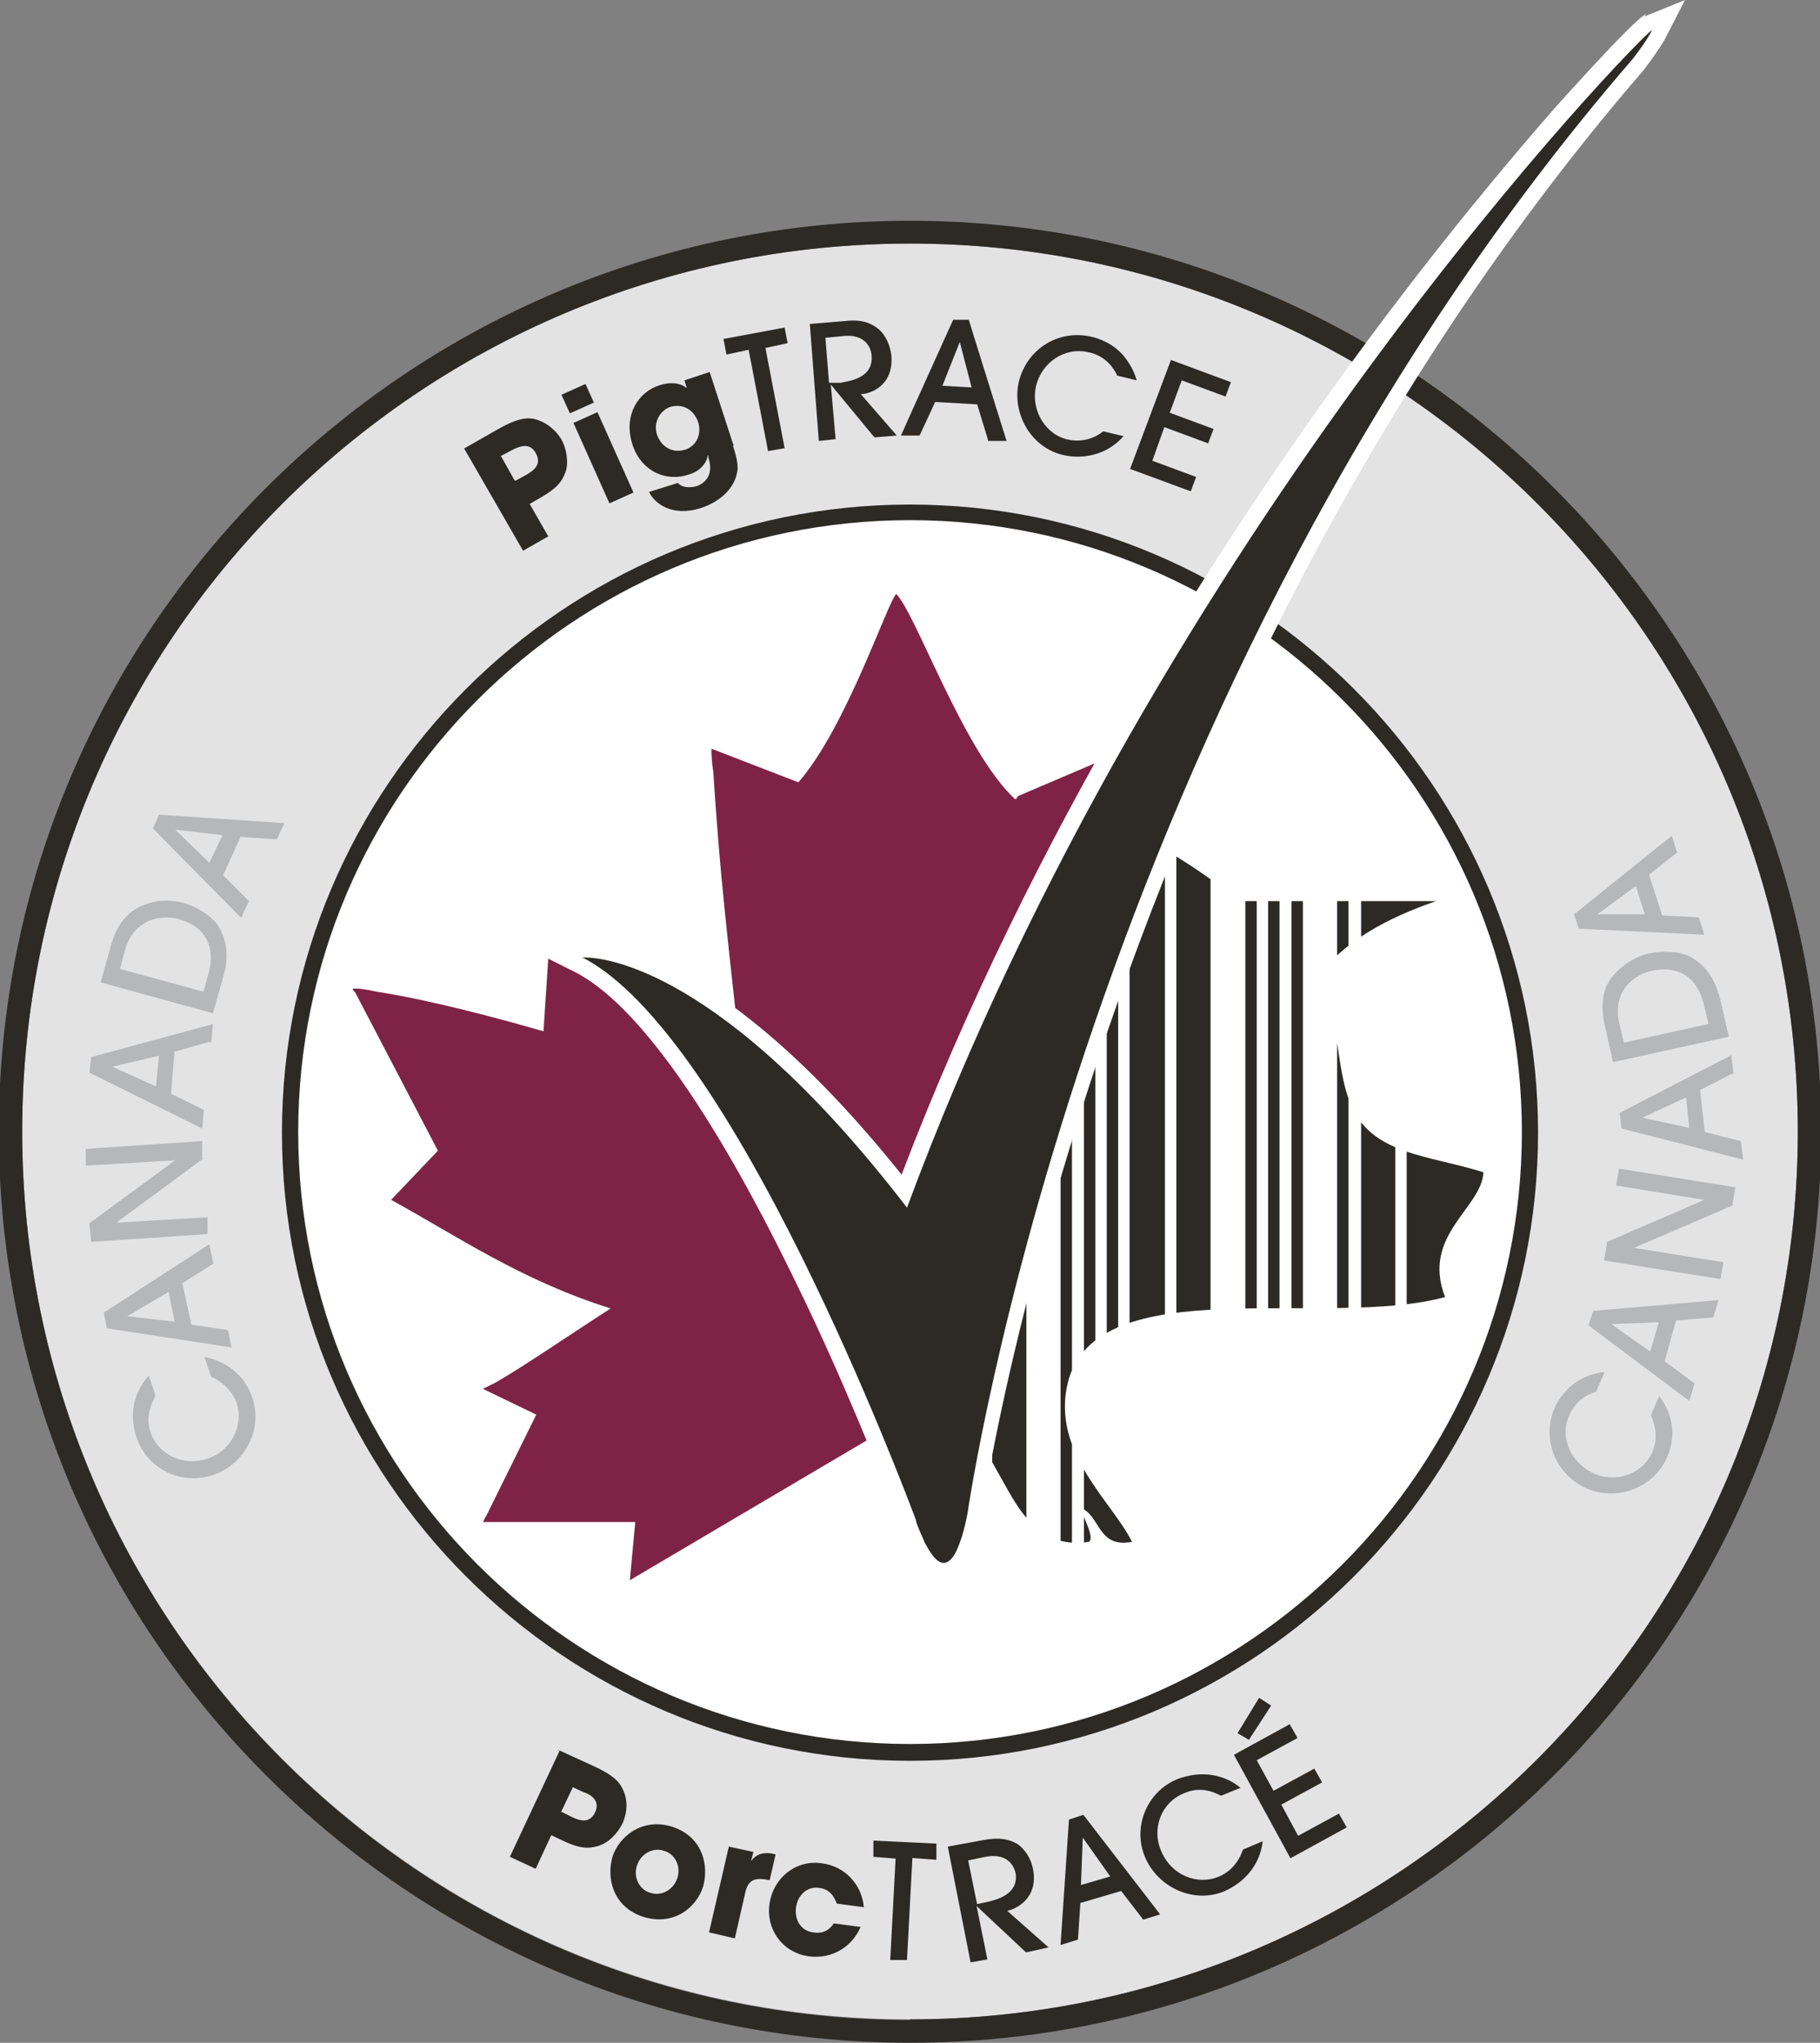
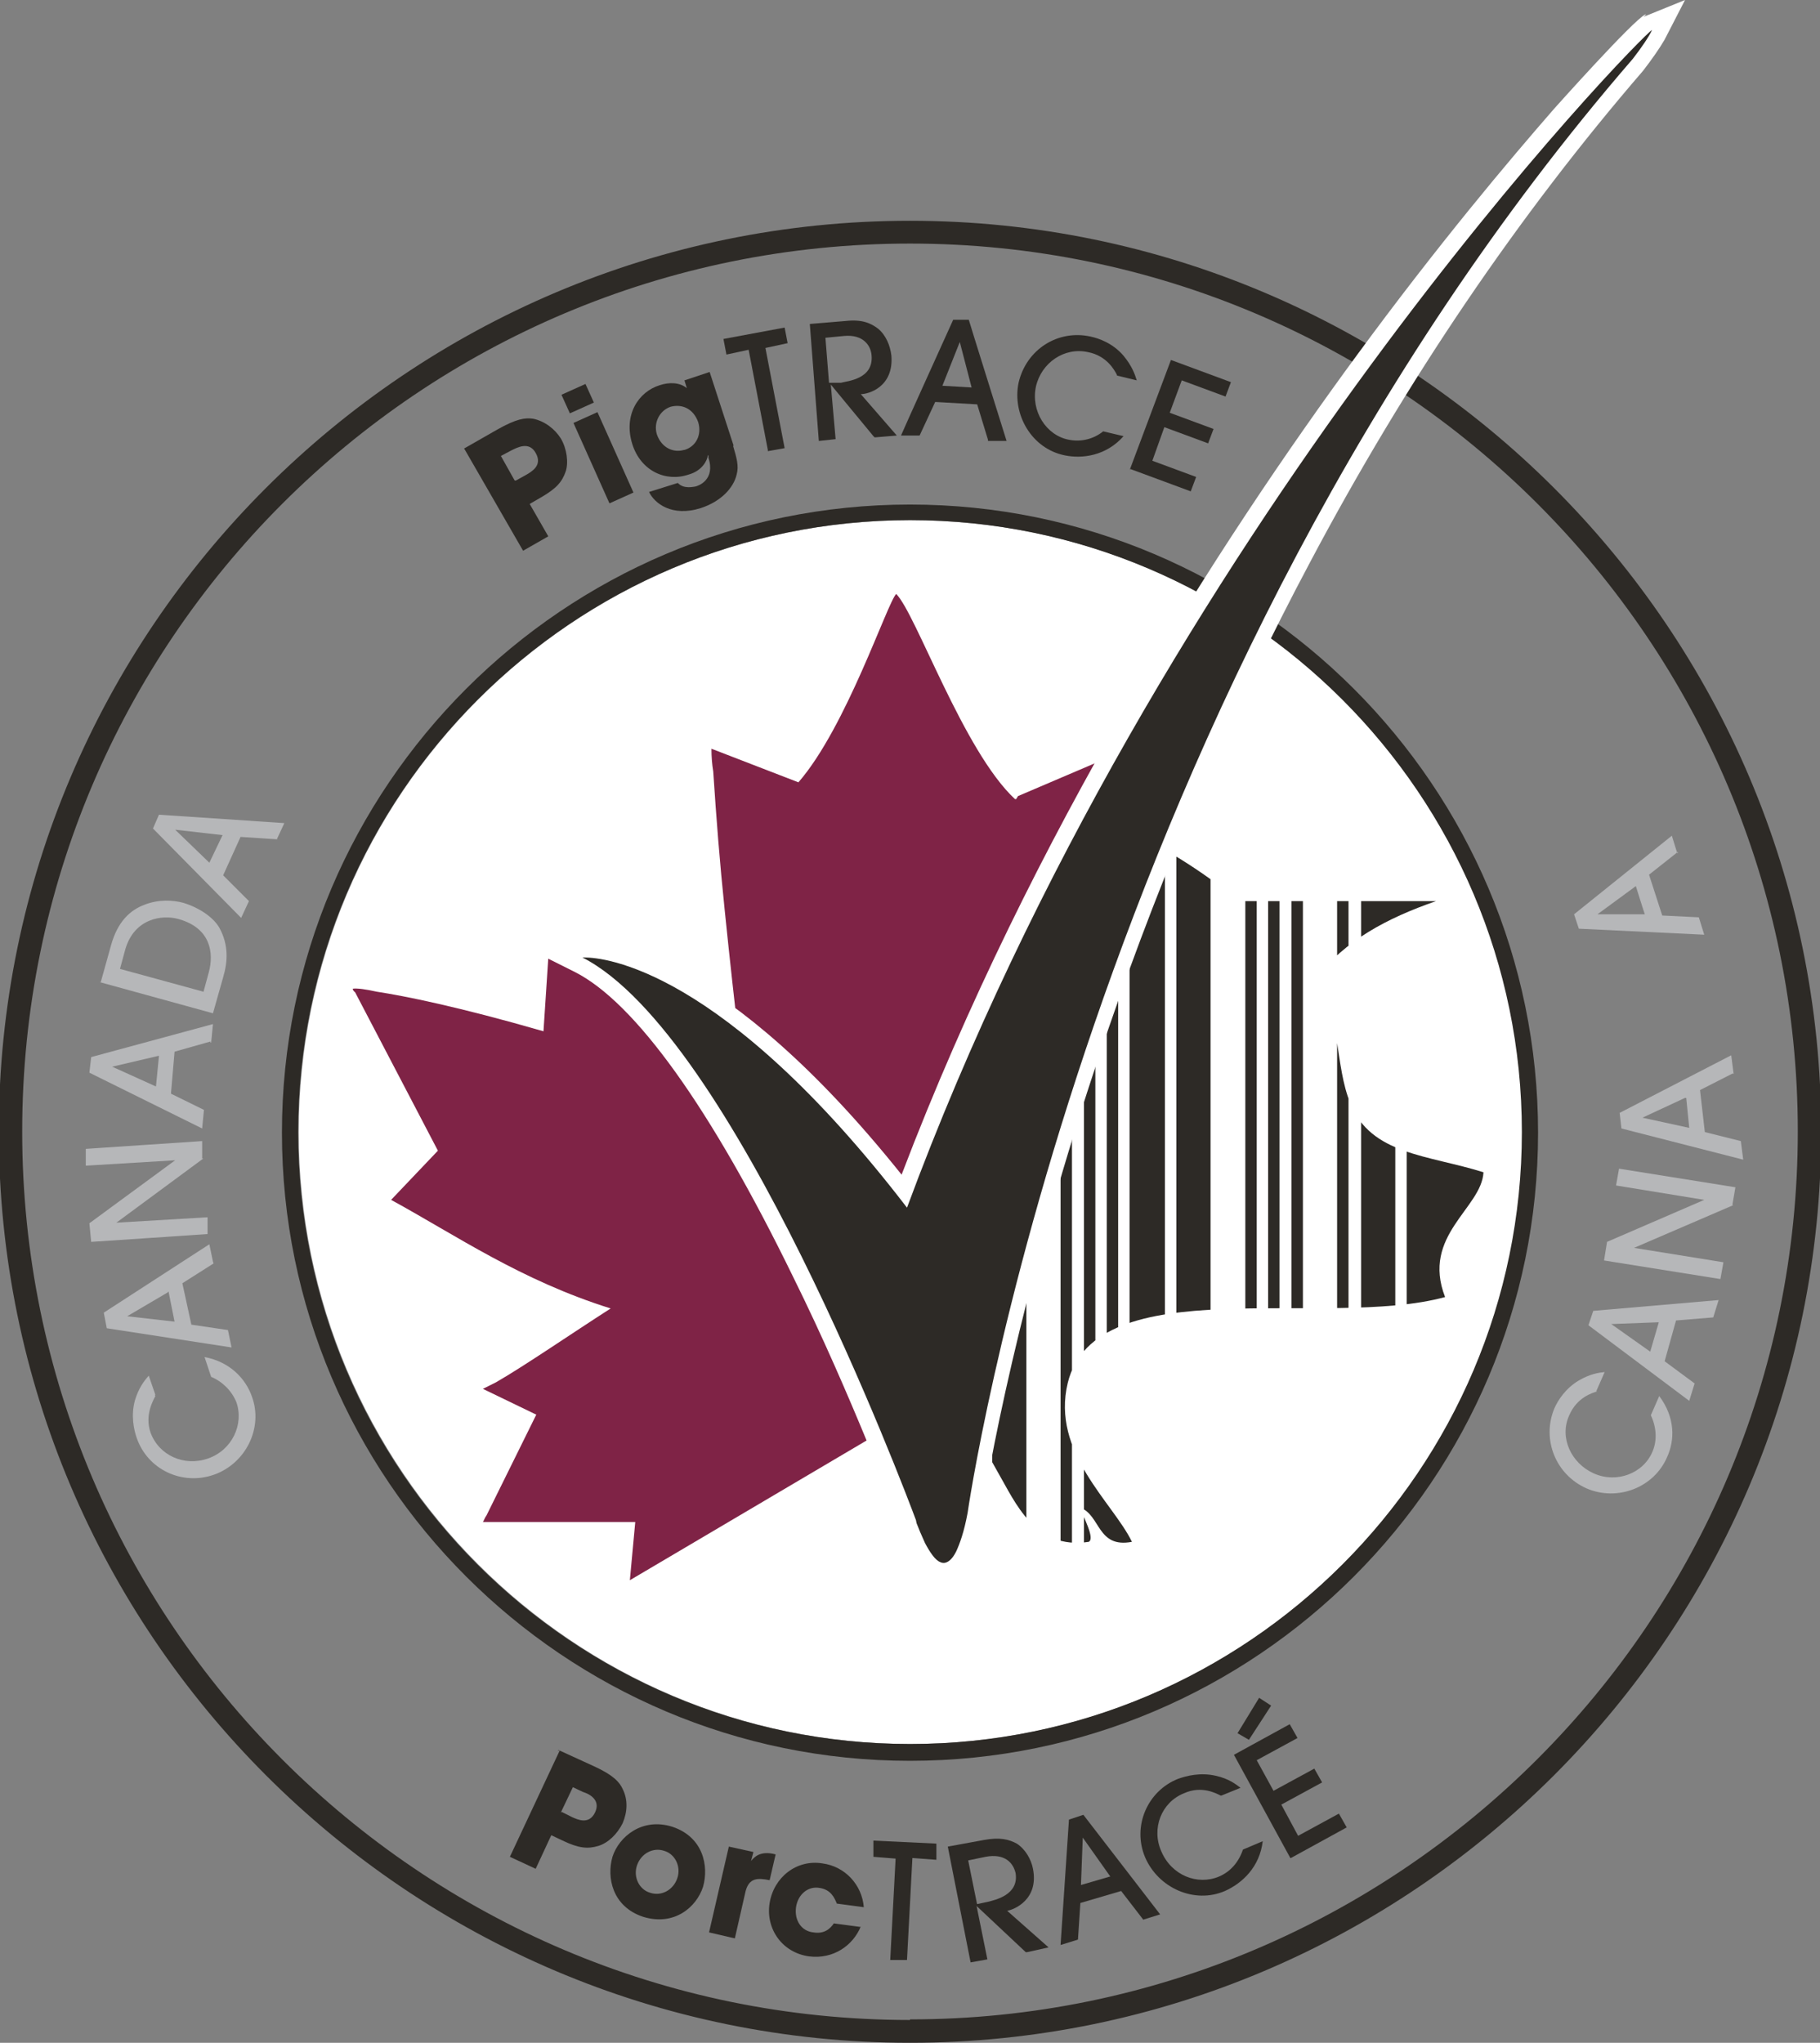
<svg xmlns="http://www.w3.org/2000/svg" version="1.1" viewBox="0 0 303.4 340.5">
  <rect x="0" y="0" width="303.4" height="340.5" fill="#808080" stroke="none" />
  <defs>
    <style>
      .cls-1 {
        fill: none;
      }

      .cls-2 {
        fill: #7f2346;
      }

      .cls-3, .cls-4 {
        fill: #2d2a26;
      }

      .cls-4 {
        fill-rule: evenodd;
      }

      .cls-5 {
        fill: #fff;
      }

      .cls-6 {
        fill: #b6b7b9;
      }

      .cls-7 {
        fill: #e3e3e4;
      }

      .cls-8 {
        clip-path: url(#clippath);
      }
    </style>
    <clipPath id="clippath">
      <path class="cls-1" d="M5.8,145.2l8.6,7.5,9.7,8c-.5,1-1,2-1.7,3.2-4.8,9.3-5.7,21.1-2.8,28.6,3.8,10.1,11.9,21.3,17.9,32.2,6.5,11.5,12.6,22.7,17.9,32.2h8.6c1.1-.6-1-4.2-1.4-5.7,3.6,1.1,2.6,7,8.6,5.7-4.2-5.4-11.7-13.5-9.3-27.9,5.2-8.9,17.7-3.6,29.4-1.4,22.6,4.2,46.7,1.8,68-1.4.4,7.3,4,13.8,7.1,19.3,2.8,4.8,6.1,12.9,15.1,11.5,1.1-.6-1-4.2-1.4-5.7,3.4,1.3,2.8,6.8,8.6,5.7-3.2-6.6-13.5-14.9-10.7-26.5,4.7-19.1,43.1-8.9,62.9-14.3-4-10.3,6.1-14.8,6.4-20.8-9.2-2.9-18.8-2.9-22.2-11.5-2.6-6.4-1.5-14.3-5.7-20.8,4.7-6.3,11.9-10.1,20-12.9h-32.9c-24.2-20.3-67.3-30.5-113.1-27.2-27.6,2-50.9,13-63.7,28.6,0,0-.5.4-2,2.9l-21.6-9.2Z" />
    </clipPath>
  </defs>
  <g>
    <g id="Layer_1">
      <g id="Layer_1-2" data-name="Layer_1">
-         <path class="cls-7" d="M151.7,40.6C70,40.6,3.7,106.9,3.7,188.6s66.4,148,148,148,148-66.4,148-148S233.4,40.6,151.7,40.6h0Z" />
        <path class="cls-3" d="M151.7,36.8C68,36.8-.2,104.9-.2,188.6s68.2,151.9,151.9,151.9,151.9-68.2,151.9-151.9S235.4,36.8,151.7,36.8h0ZM151.7,336.7C70,336.7,3.7,270.3,3.7,188.6S70,40.6,151.7,40.6s148,66.4,148,148-66.4,148-148,148Z" />
        <g>
          <path class="cls-3" d="M77.3,74.8l5.6-3.2c3.2-1.8,4.6-2,6-1.8,1.9.4,3.6,1.7,4.6,3.3,1,1.7,1.3,4,.8,5.5-.6,1.7-1.5,2.8-4.1,4.3l-1.9,1.1,3.1,5.4-4.2,2.4-9.8-17h0ZM86,80.1l1.8-1c.8-.5,2.7-1.5,1.5-3.6-1.1-2-3.1-.9-4.1-.4l-1.7.9,2.3,4.1h.1Z" />
          <path class="cls-3" d="M99,67.1l-4,1.8-1.4-3.1,4-1.8,1.4,3.1ZM105.6,82.1l-4,1.8-6-13.4,4-1.8,6,13.4Z" />
          <path class="cls-3" d="M122.2,74.3c.6,2,1,3.4.6,4.8-.5,2.2-2.6,4.5-6,5.6-4.8,1.5-7.7-.8-8.6-2.7l4.8-1.5c1,1.1,2.7.6,2.9.6.5-.1,3.4-1.1,2.2-4.8v-.4h-.1c-.1.9-1,2.6-3.2,3.2-3.8,1.3-8-.6-9.4-5.1-1.5-4.8,1-8.7,4.6-9.8,1.5-.5,3.3-.5,4.5.5h0l-.4-1.3,4.2-1.4,4,12.3h-.1ZM114.1,75c2-.6,2.9-2.6,2.3-4.6-.8-2.3-2.7-3.1-4.6-2.6-1.8.6-2.9,2.6-2.3,4.6.8,2.3,2.8,3.1,4.5,2.6h.1Z" />
          <path class="cls-3" d="M128,75l-3.2-16.7-3.7.8-.5-2.6,10.2-1.9.5,2.6-3.7.8,3.2,16.7-2.8.5h0Z" />
          <path class="cls-3" d="M145.6,72.7l-7.1-8.6h0l.8,9.1-2.8.3-1.5-19.5,6-.5c2.8-.3,4.2.4,5.4,1.3,1.3,1.1,2,2.8,2.2,4.5.4,5.2-3.8,6.4-5.1,6.4l6,6.9-3.6.3h-.1ZM138.3,63.8h1.9c1.1-.3,5.4-.6,5.1-4.5-.1-1.7-1.4-3.6-4.6-3.3l-3.1.3.6,7.5Z" />
          <path class="cls-3" d="M164.7,73.3l-1.8-5.9-7-.4-2.6,5.6h-3.1c0-.1,8.7-19.3,8.7-19.3h2.6c0,.1,6.3,20.2,6.3,20.2h-3.1v-.3ZM162,64.7l-2-7.7h0l-2.9,7.3,5.1.3h-.1Z" />
          <path class="cls-3" d="M186.2,62.5c-.4-.8-1.7-3.2-4.8-3.8-4-.9-7.8,1.8-8.7,5.7-.9,4.1,1.7,8.2,5.5,8.9,2,.4,4.1-.1,5.7-1.4l3.4.8c-2.9,3.3-6.9,3.8-9.8,3.2-5.5-1.1-8.8-6.8-7.7-12.1,1.3-5.6,6.6-8.9,12-7.7,1.4.3,3.7,1.1,5.5,3.2,1.4,1.7,1.9,3.1,2.2,4.1l-3.3-.8h0Z" />
          <path class="cls-3" d="M188.3,78.4l6.9-18.4,10,3.7-.9,2.4-7.3-2.7-2,5.4,7.3,2.7-.9,2.4-7.3-2.7-2,5.6,7.3,2.7-.9,2.4-10-3.7h-.1Z" />
        </g>
        <g>
          <path class="cls-3" d="M93.1,291.7l5.9,2.7c3.3,1.5,4.3,2.7,4.8,3.8.9,1.8.8,3.8,0,5.7-.9,1.8-2.4,3.3-4.1,3.8-1.7.5-3.2.4-5.9-.9l-1.9-.9-2.6,5.6-4.3-2,8.3-17.7h-.3ZM93.6,302l1.8.9c.9.4,2.8,1.3,3.8-.8s-1-3.1-2-3.4l-1.7-.8-2,4.2h.1Z" />
          <path class="cls-3" d="M112.1,304.5c5.1,1.7,6.1,6.5,5.1,10-1.1,3.4-4.8,6.6-10,5-5.1-1.7-6.1-6.5-5.1-10,1.1-3.4,5-6.6,10-5ZM108.4,315.5c1.8.6,3.8-.4,4.5-2.4s-.4-4.1-2.2-4.6c-1.8-.6-3.8.4-4.5,2.4s.4,4.1,2.2,4.6Z" />
          <path class="cls-3" d="M121.5,307.8l4.1.9-.4,1.5h0c.5-.6,1.5-1.8,4.1-1.1l-1,4.3c-2-.4-3.4-.4-4,1.8l-1.8,7.9-4.3-1,3.3-14.3h0Z" />
          <path class="cls-3" d="M143.5,321.1c-1.3,3.2-4.6,5.5-8.6,5-4.5-.6-7.3-4.6-6.6-8.9s4.5-7.3,8.8-6.6c3.8.5,6.6,3.6,6.9,7.3l-4.5-.6c-.4-1-1-2.3-2.8-2.6-2-.4-3.7,1.1-4,3.2-.3,2.2.9,4,2.9,4.2,1.8.3,2.8-.6,3.4-1.5l4.5.6h-.1Z" />
          <path class="cls-3" d="M148.4,326.8l.9-17-3.7-.3v-2.7c.1,0,10.5.5,10.5.5v2.7c-.1,0-4-.3-4-.3l-.9,17h-2.8Z" />
          <path class="cls-3" d="M171,325.4l-8.2-7.7h0l1.8,8.9-2.8.5-3.8-19.3,6-1.1c2.7-.5,4.2-.1,5.5.6,1.4.9,2.4,2.6,2.7,4.2,1,5.1-3.1,6.8-4.3,7l6.9,6.1-3.6.8h-.1ZM162.8,317.4l1.9-.4c1.1-.3,5.2-1.1,4.6-4.8-.4-1.7-1.8-3.3-5-2.7l-2.9.6,1.5,7.4h-.1Z" />
          <path class="cls-3" d="M190.6,320l-3.7-4.8-6.8,2-.4,6.1-2.9.9,1.4-20.9,2.4-.8,12.8,16.6-2.9.9h.1ZM185.1,312.8l-4.6-6.5h0l-.3,7.9,4.8-1.4Z" />
          <path class="cls-3" d="M203.5,299.3c-.8-.4-3.2-1.7-6.1-.4-3.8,1.5-5.5,5.9-3.8,9.7,1.7,4,6,5.7,9.6,4.2,1.9-.8,3.3-2.4,4-4.5l3.3-1.4c-.5,4.3-3.4,7-6.3,8.3-5.1,2.2-11.1-.5-13.3-5.6-2.2-5.2.4-11.1,5.5-13.1,1.4-.5,3.7-1.1,6.3-.5,2.2.5,3.3,1.4,4.1,2l-3.2,1.3h0Z" />
          <path class="cls-3" d="M215.1,309.7l-9.4-17.2,9.3-5.1,1.3,2.3-6.8,3.7,2.8,5.1,6.8-3.7,1.3,2.3-6.8,3.7,2.8,5.2,6.8-3.7,1.3,2.3-9.3,5.1h0ZM206.3,288.9l3.6-5.9,2,1.3-3.7,5.7-1.9-1.1h0Z" />
        </g>
        <g>
          <path class="cls-6" d="M266.3,231.9c-.9.3-3.4,1-4.7,4-1.7,3.7.3,8,4.1,9.7,3.8,1.7,8.3,0,9.8-3.7.8-1.9.6-4.1-.3-6l1.4-3.2c2.7,3.6,2.6,7.4,1.3,10.2-2.2,5.1-8.3,7.4-13.4,5.2-5.2-2.3-7.5-8.2-5.4-13.3.6-1.4,1.9-3.4,4.1-4.7,1.9-1.1,3.3-1.3,4.3-1.4l-1.4,3.2h.1Z" />
          <path class="cls-6" d="M285.5,219.6l-6.1.5-1.9,6.8,5,3.7-.9,2.9-16.8-12.6.8-2.4,20.9-1.8-.9,2.9h0ZM276.5,220.4l-7.9.3h0l6.5,4.6,1.4-4.8Z" />
          <path class="cls-6" d="M288.9,200.9l-16.5,7.1h0l14.9,2.4-.5,2.8-19.4-3.1.5-3.1,16.2-7h0l-14.7-2.4.5-2.8,19.4,3.1-.5,2.9h0Z" />
          <path class="cls-6" d="M288.9,178.9l-5.5,2.8.8,7,6,1.5.4,3.1-20.3-5.2-.3-2.6,18.6-9.6.4,3.1h-.1ZM280.9,183l-7.1,3.3h0l7.8,1.7-.5-5h-.1Z" />
-           <path class="cls-6" d="M268.9,177.1l-1.4-6.3c-.9-4,0-6.8,1.8-8.6,1.7-1.8,3.8-2.9,5.7-3.3,2.6-.5,5.6-.3,7.3.9,2.7,1.7,3.8,4.2,4.5,6.9l1.4,6.1-19.1,4.2h-.1ZM284.8,170.6l-.8-3.3c-.8-3.3-3.2-6.6-8.6-5.5-2.9.6-6.6,3.3-5.5,8.6l.8,3.4,14-3.1h0Z" />
          <path class="cls-6" d="M279.7,142l-4.8,3.8,2.2,6.8,6.1.3.9,2.9-20.9-1-.8-2.4,16.3-13.1.9,2.9h.1ZM272.7,147.7l-6.4,4.7h7.9c0,.1-1.5-4.7-1.5-4.7Z" />
        </g>
        <g>
          <path class="cls-6" d="M25.9,232.7c-.4.8-1.8,3.2-.8,6.1,1.4,3.8,5.6,5.7,9.6,4.3s6-5.7,4.7-9.4c-.8-1.9-2.3-3.4-4.2-4.2l-1.1-3.3c4.3.8,6.9,3.7,7.9,6.6,1.9,5.2-1,11.1-6.3,13-5.4,1.9-11.1-.9-12.9-6.1-.5-1.4-1-3.8-.3-6.3.6-2,1.5-3.2,2.3-4.1l1.1,3.2h-.1Z" />
          <path class="cls-6" d="M35.6,210.6l-5.2,3.3,1.5,6.9,6.1.9.6,2.9-20.8-3.2-.5-2.6,17.6-11.4.6,2.9h0ZM28,215.4l-6.8,4h0l7.9.9-1-5h-.1Z" />
          <path class="cls-6" d="M33.9,193.1l-14.5,10.7h0l15.2-.9v2.8c.1,0-19.4,1.3-19.4,1.3l-.3-3.1,14.3-10.5h0l-14.9.9v-2.8c-.1,0,19.4-1.3,19.4-1.3v2.9h.3Z" />
          <path class="cls-6" d="M35.1,173.6l-6,1.7-.6,7,5.5,2.7-.3,3.1-18.8-9.3.3-2.6,20.3-5.5-.3,3.1h-.1ZM26.4,176l-7.7,1.8h0l7.3,3.3.5-5.1h-.1Z" />
          <path class="cls-6" d="M16.8,163.7l1.7-6.1c1.1-4,3.2-5.9,5.6-6.8,2.3-.9,4.7-.8,6.5-.3,2.6.8,5,2.4,6,4.2,1.5,2.8,1.4,5.5.6,8.2l-1.7,6-18.9-5.2h.1ZM33.9,165.4l.9-3.3c.9-3.3.3-7.4-5-8.9-2.8-.8-7.4-.1-8.9,5l-.9,3.3,13.9,3.8h0Z" />
          <path class="cls-6" d="M46.2,139.9l-6.1-.4-2.9,6.4,4.3,4.3-1.3,2.8-14.7-14.9,1-2.3,20.9,1.4-1.3,2.8h0ZM37.1,139.2l-7.9-.9h0l5.7,5.5s2.2-4.6,2.2-4.6Z" />
        </g>
        <path class="cls-5" d="M151.8,86.7c-56.3,0-102,45.8-102,102s45.8,102,102,102,102-45.8,102-102-45.8-102-102-102Z" />
        <path class="cls-2" d="M169.2,133.2c-8.6-8-16.5-30.9-19.8-34.2-1.5,1.5-8.3,22.2-16.3,31.4l-14.5-5.6c0,1.3.1,2.6.3,3.8h0c.5,7.7,1.1,15.3,1.9,23,.9,8.9,1.8,16.7,2.4,22.1l-26.5-12.9-2.8-2.6h-2.4l-.9,13.7c-14.2-4.1-23.2-5.9-27.8-6.6-1.8-.4-3.2-.6-4-.5,0,.1.1.4.4.6l13.8,26.4h0l-7.8,8.2c10.8,5.9,21.6,13.4,36.6,18.1-6.4,4.1-14.4,9.6-19.1,12.3l-2.2,1.1,8.9,4.3h0l-8.3,16.8c-.3.4-.4.8-.6,1.1h25.4l-.9,9.7,47.1-27.8v-.4c-.8-2.2-1.1-4.5-1.1-6.8.3-17.4,6.4-32.9,12-49.1,5.7-16.6,12.1-33.2,21.2-48.2.4-.6.9-1.3,1.3-1.9l1.3-3.8-17.1,7.3-.3.5Z" />
        <g class="cls-8">
          <g>
            <rect class="cls-3" x="146.1" y="205.5" width="5.7" height="53.5" />
            <rect class="cls-3" x="153.7" y="205.5" width="5.7" height="53.5" />
-             <rect class="cls-3" x="161.4" y="205.5" width="1.9" height="53.5" />
            <rect class="cls-3" x="165.4" y="205.5" width="5.7" height="53.5" />
            <rect class="cls-3" x="176.8" y="151.9" width="1.9" height="107.1" />
            <polygon class="cls-4" points="188.3 242.9 186.4 242.9 186.4 139.5 184.5 139.5 184.5 242.9 182.6 242.9 182.6 139.5 180.7 139.5 180.7 260.6 181.6 260.6 181.6 267.5 190.2 267.5 190.2 260.6 194.2 260.6 194.2 139.5 188.3 139.5 188.3 242.9" />
            <rect class="cls-3" x="196.1" y="106.3" width="5.7" height="152.6" />
            <rect class="cls-3" x="207.6" y="106.3" width="1.9" height="152.6" />
            <rect class="cls-3" x="211.4" y="106.3" width="1.9" height="152.6" />
            <rect class="cls-3" x="215.3" y="106.3" width="1.9" height="152.6" />
            <rect class="cls-3" x="222.9" y="106.3" width="1.9" height="152.6" />
            <polygon class="cls-4" points="244.1 191.1 244.1 106.3 242.2 106.3 242.2 190.7 240.3 190.4 240.3 106.3 234.5 106.3 234.5 142.8 232.6 142.8 232.6 106.3 226.9 106.3 226.9 259 232.6 259 232.6 158.3 234.5 158.3 234.5 259 240.3 259 240.3 220.2 242.2 219.4 242.2 259 244.1 259 244.1 218.6 249.5 216.5 249.5 205.3 249.5 191.8 244.1 191.1" />
          </g>
        </g>
        <path class="cls-3" d="M151.7,84.1c-57.7,0-104.7,47-104.7,104.7s47,104.7,104.7,104.7,104.7-47,104.7-104.7-47-104.7-104.7-104.7ZM151.7,290.7c-56.3,0-102-45.8-102-102s45.8-102,102-102,102,45.8,102,102-45.8,102-102,102h0Z" />
        <path class="cls-5" d="M274.3,2.4c-2,.9-15.1,15.6-15.2,15.7-7.5,8.6-19.4,22.7-32.9,41.1-22.7,30.9-54.1,79.4-75.9,136.6-29.6-37-49.3-38.9-53-38.9s-.6,0-.6,0l-9.1,1,8.2,4.1c10.1,5.1,22.7,22.7,36.4,50.8,5,10.1,9.2,19.9,12.3,27.4,0,.3,6.9,19.4,9.1,21.4,0,0,1.1,1.7,3.6,1.5h1.1c.3,0,.6-.3.9-.4h0c.6-.4,1.1-.9,1.5-1.4h0c1.1-1.7,2.2-4.3,2.9-8.3h0c1.7-11.9,8.2-44,21.1-81.3,9.4-27.3,20.7-53.6,33.7-78,16.1-30.4,34.8-57.9,55.5-81.9h0c1.4-1.8,2.8-3.8,3.6-5.2l3.4-6.6-6.9,2.8.4-.4Z" />
        <path class="cls-3" d="M151.2,201.3c-30.8-40.1-50.7-41.7-53.7-41.7h-.4c25.1,12.8,53.7,88.7,55.6,93.8,0,0,0,.1.1.5.3.8.8,2,1.4,3.3.8,1.5,1.7,2.9,2.6,3.2,0,0,1.3.8,2.6-1.8h0c.6-1.3,1.3-3.2,1.9-6.4,0,0,19.4-136.6,110.9-242.4,1.4-1.8,2.7-3.7,3.2-4.8-1.5.6-82.3,83.1-124.2,196.3h0Z" />
      </g>
    </g>
  </g>
</svg>